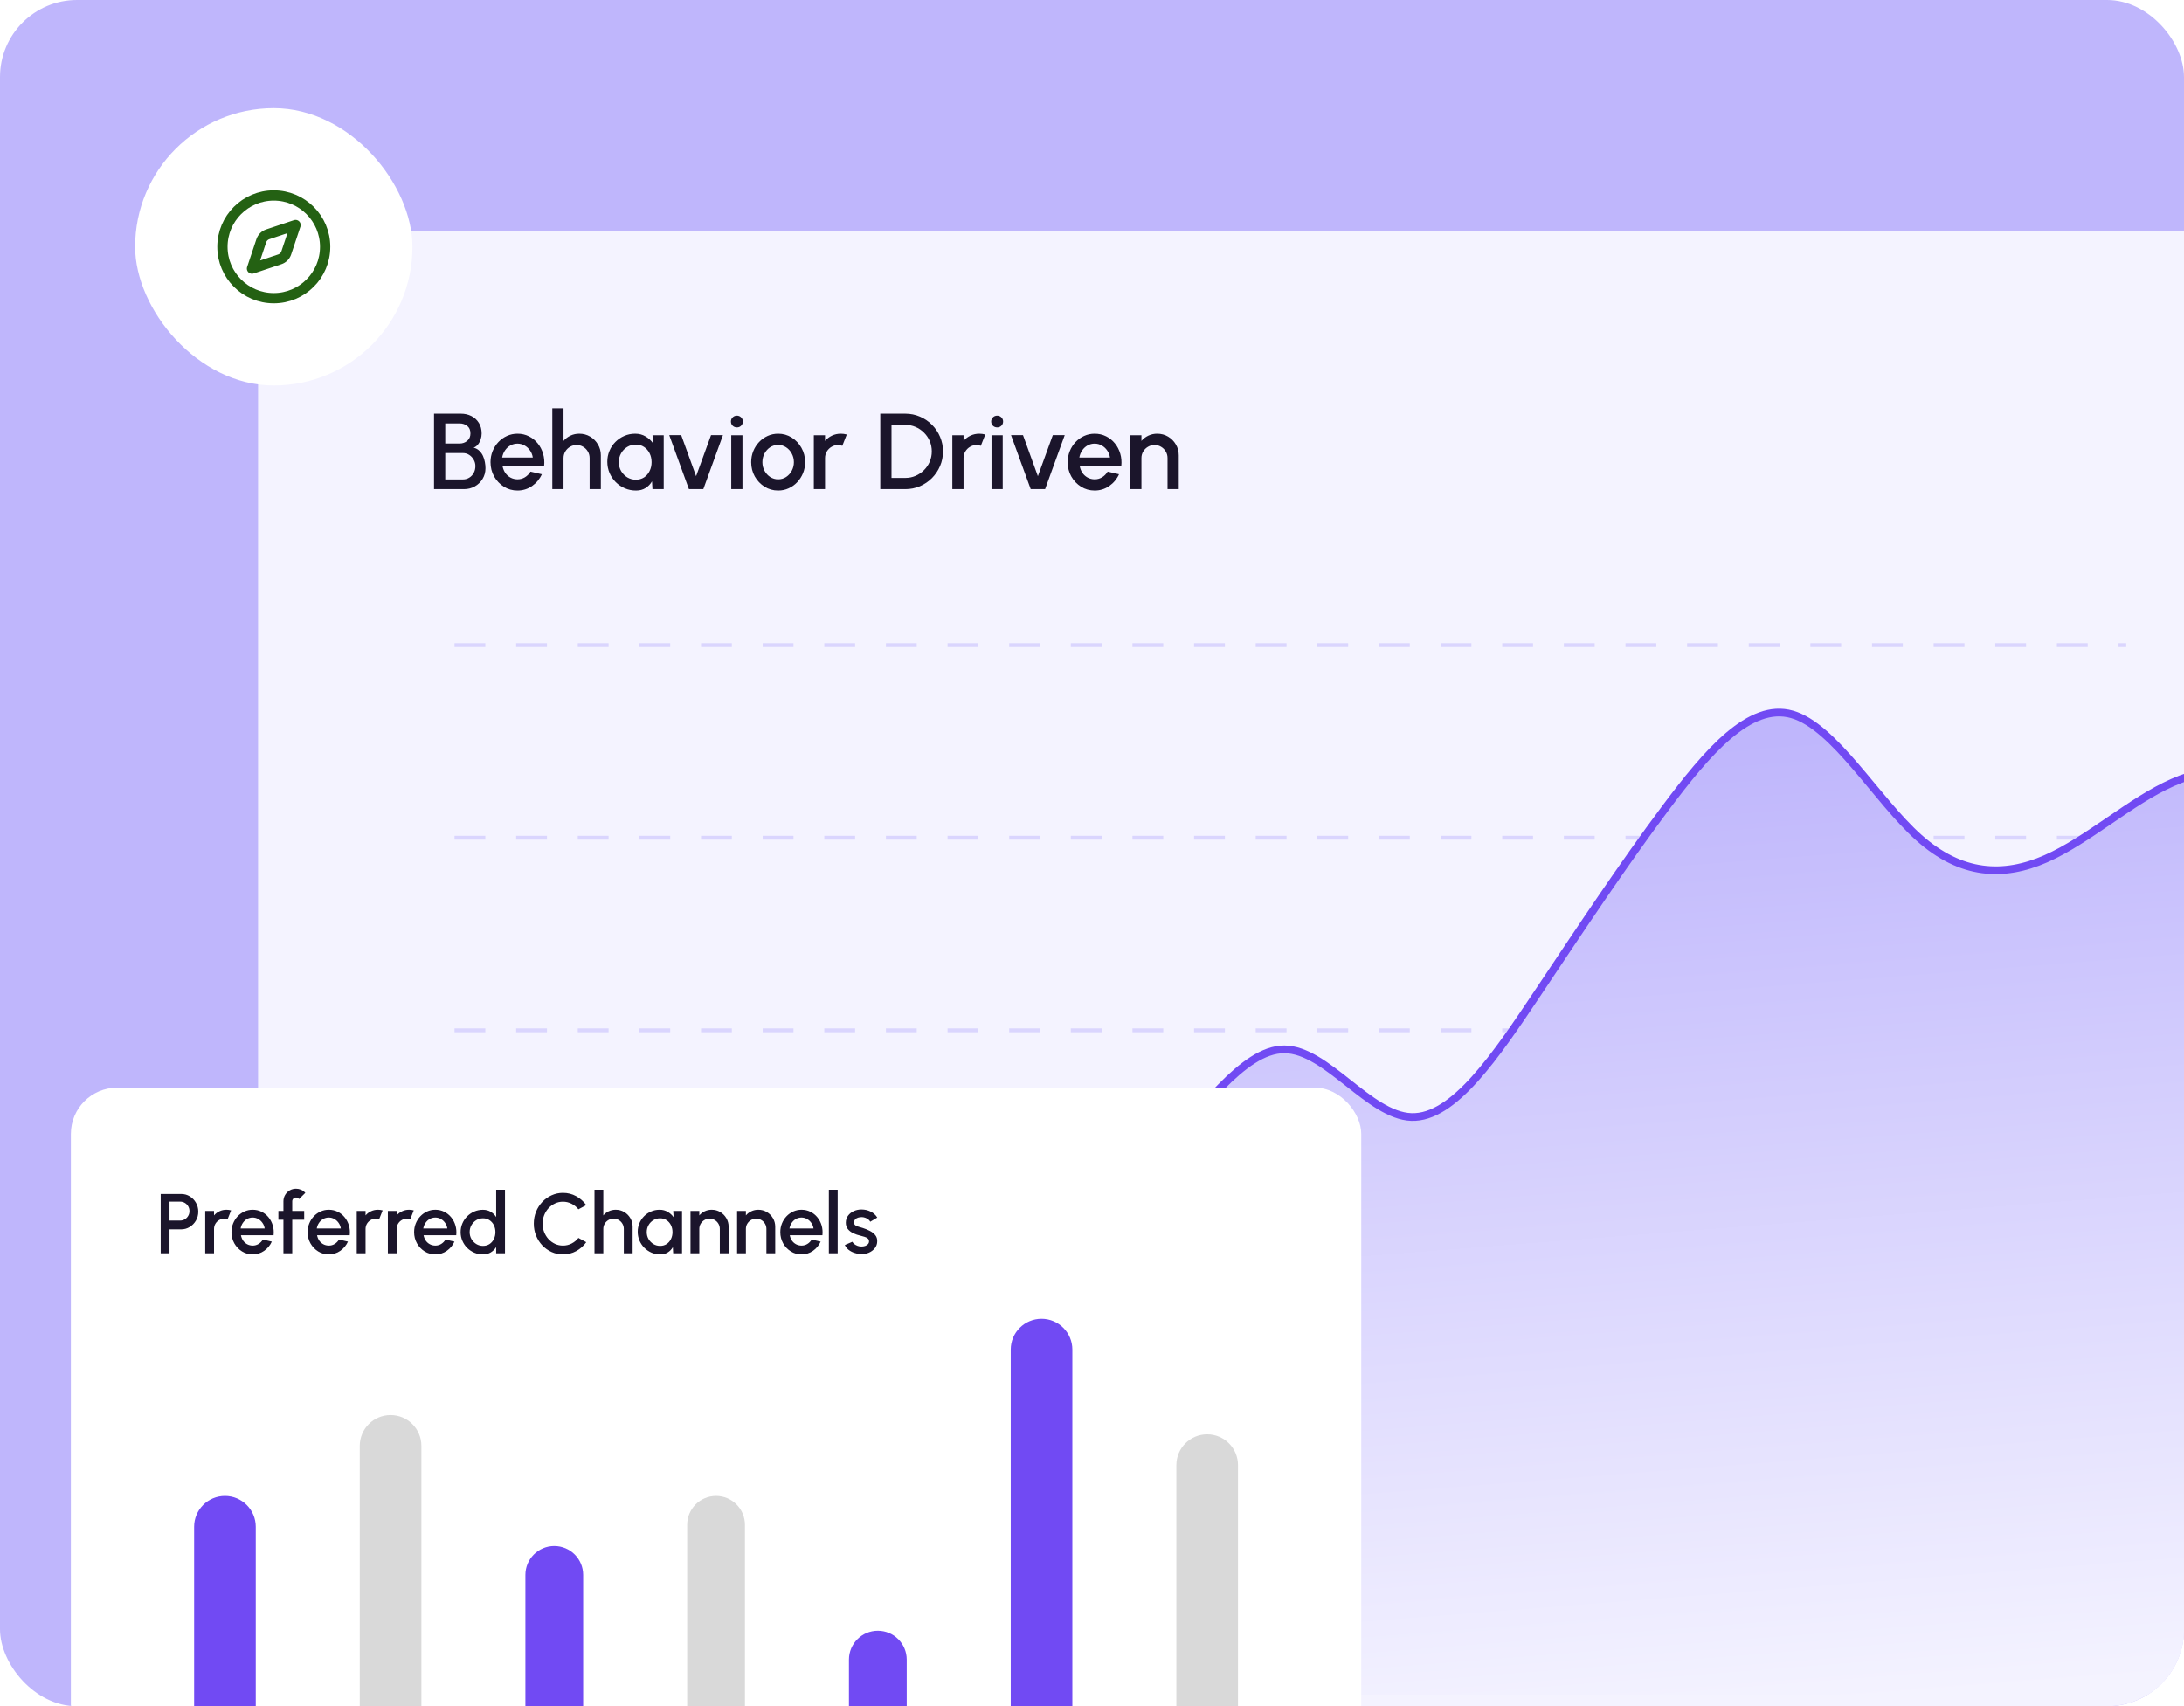
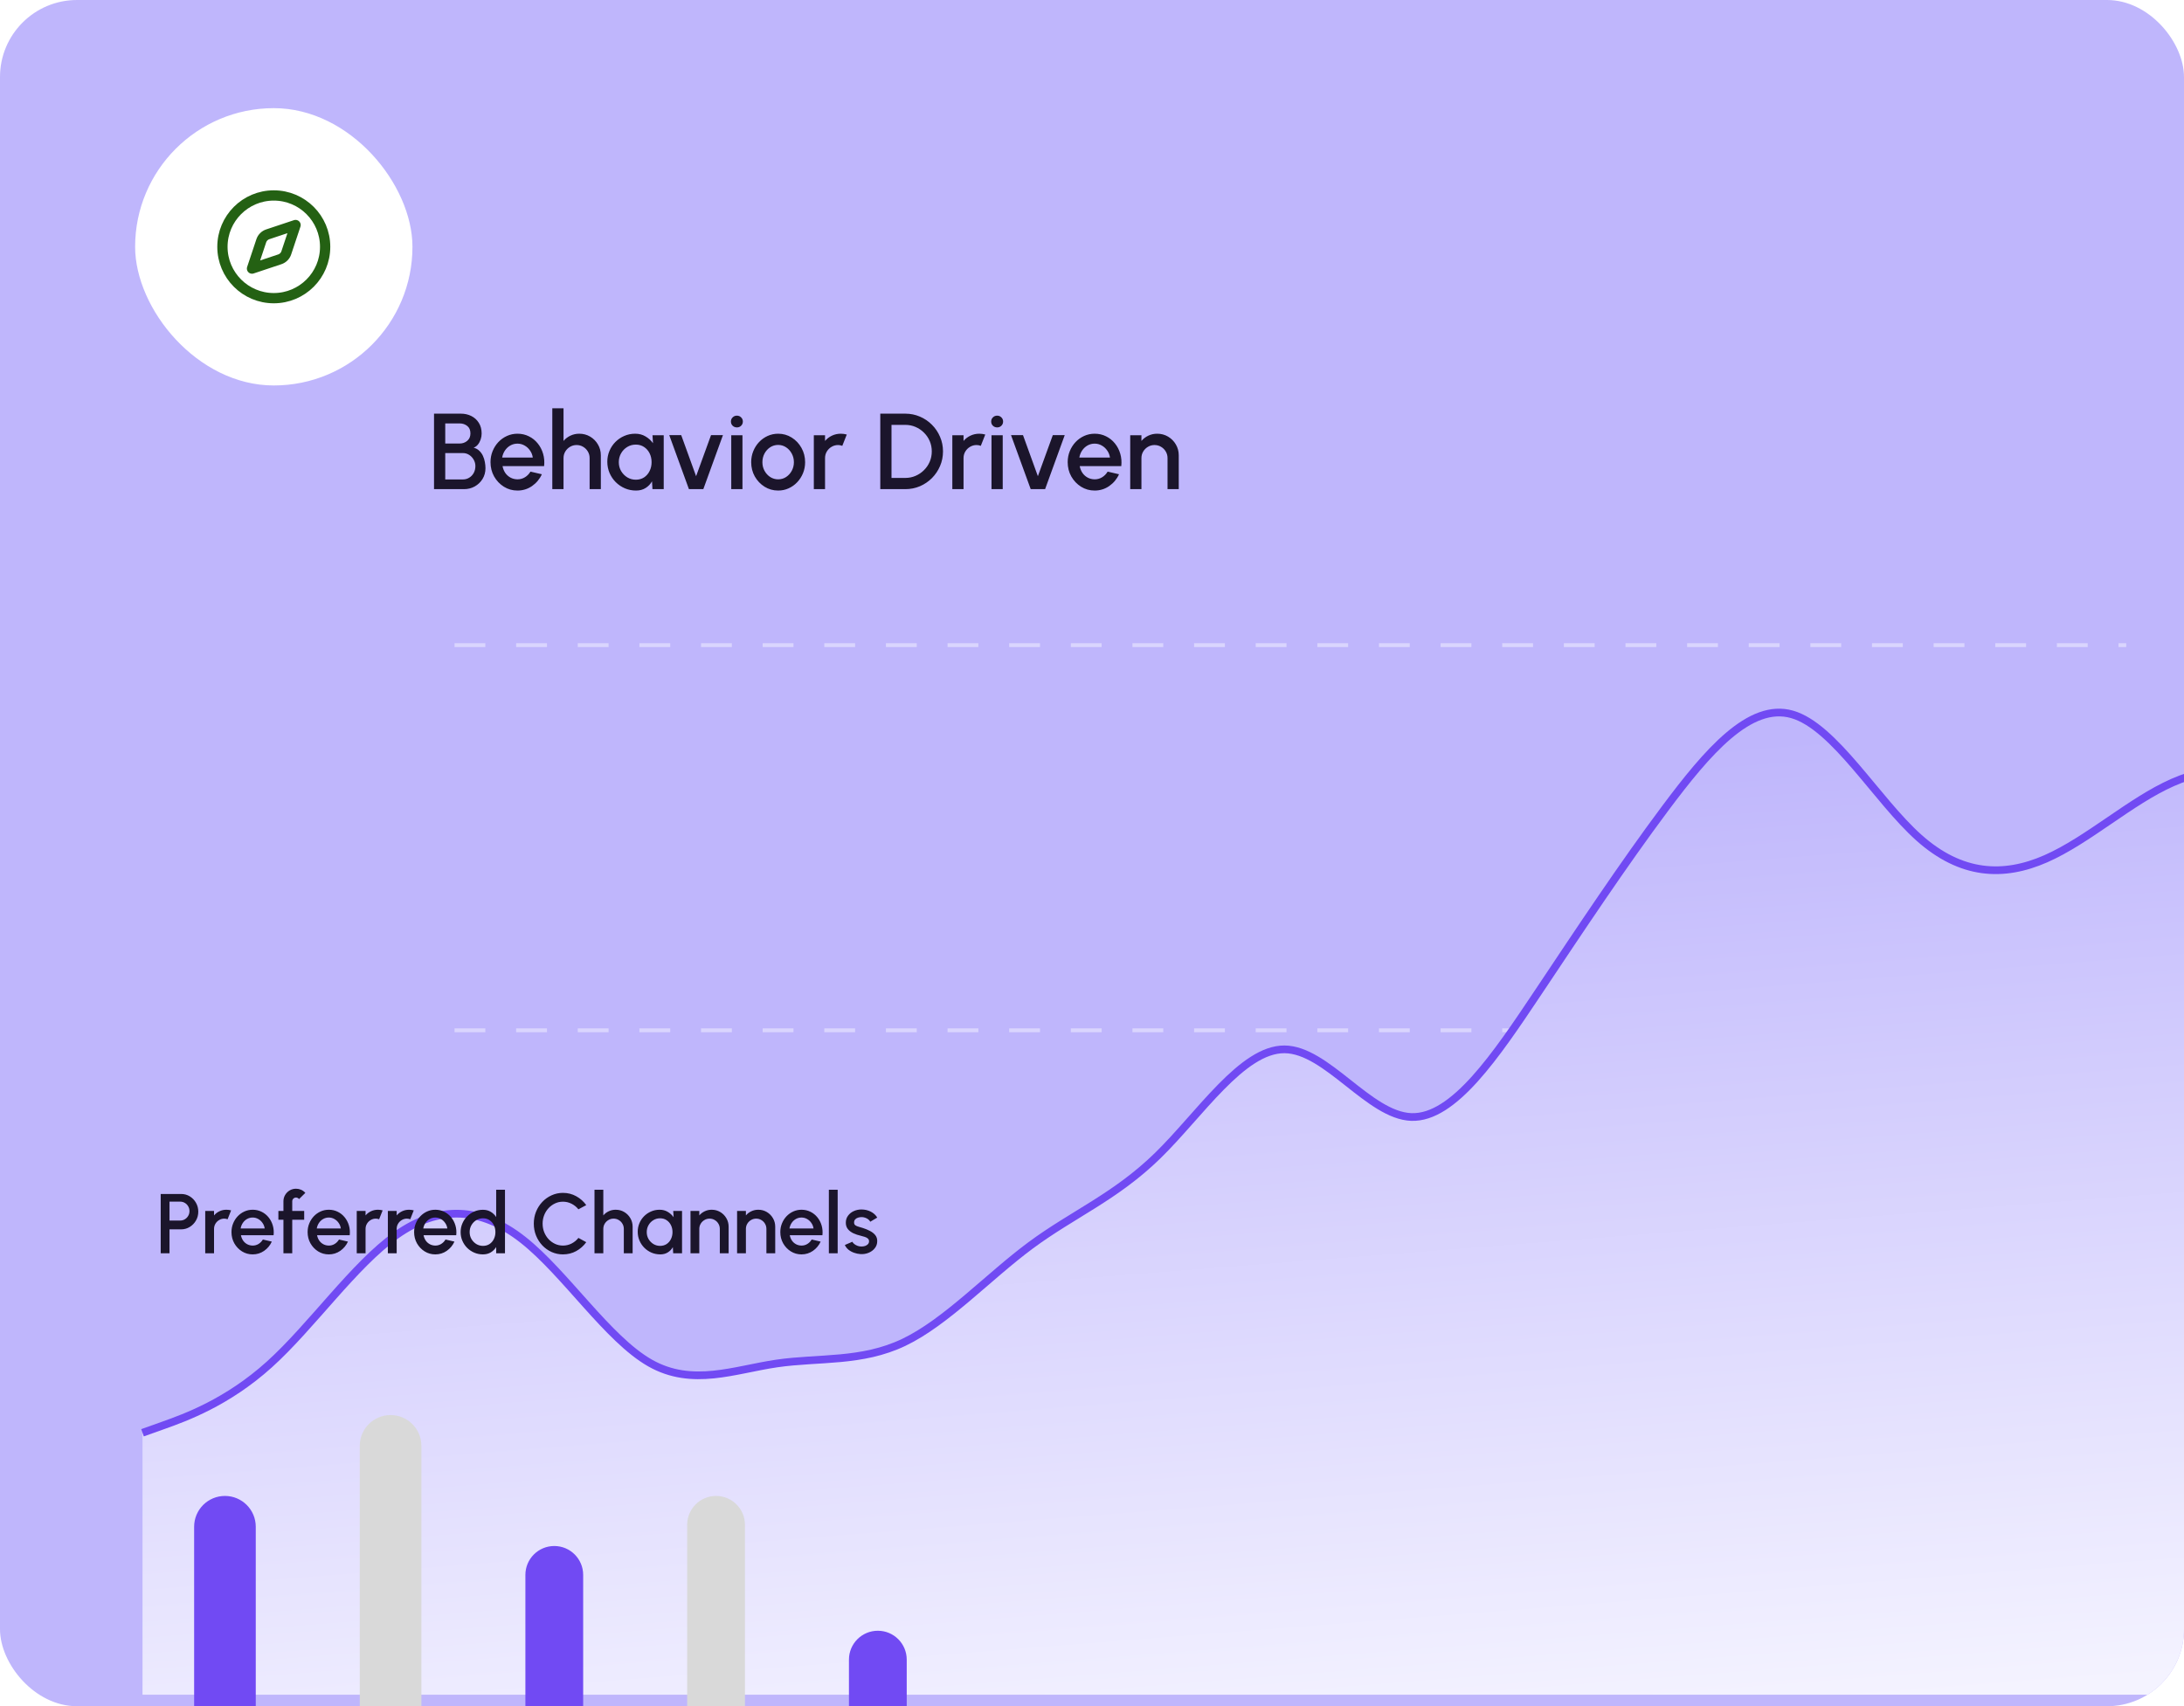
<svg xmlns="http://www.w3.org/2000/svg" width="567" height="443" viewBox="0 0 567 443" fill="none">
  <g clip-path="url(#clip0_40000217_19660)">
    <rect width="567" height="443" rx="20" fill="#BFB6FC" />
-     <rect x="67" y="60" width="542" height="426" rx="12" fill="#F4F3FF" />
    <line x1="118" y1="167.5" x2="552" y2="167.5" stroke="#DAD5FE" stroke-dasharray="8 8" />
-     <line x1="118" y1="217.5" x2="552" y2="217.5" stroke="#DAD5FE" stroke-dasharray="8 8" />
    <line x1="118" y1="267.5" x2="552" y2="267.5" stroke="#DAD5FE" stroke-dasharray="8 8" />
    <path d="M42.49 370.041L37 372V440H597V199.238L591.51 199.007C586.02 198.777 575.039 198.315 564.059 203.158C553.078 208 542.098 218.145 531.118 222.967C520.137 227.789 509.157 227.287 498.177 217.489C487.196 207.69 476.216 188.595 465.235 185.472C454.255 182.349 443.275 195.199 432.294 209.906C421.314 224.612 410.333 241.176 399.353 257.624C388.373 274.072 377.392 290.404 366.412 290.014C355.431 289.624 344.451 272.512 333.471 272.448C322.49 272.384 311.51 289.369 300.529 300.073C289.549 310.777 278.569 315.201 267.588 323.328C256.608 331.455 245.627 343.284 234.647 348.524C223.667 353.764 212.686 352.415 201.706 354.005C190.726 355.596 179.745 360.126 168.765 353.884C157.784 347.641 146.804 330.626 135.824 321.939C124.843 313.252 113.863 312.893 102.882 320.665C91.902 328.437 80.922 344.341 69.941 354.252C58.961 364.163 47.98 368.082 42.49 370.041Z" fill="url(#paint0_linear_40000217_19660)" />
    <path d="M37 372L42.49 370.041C47.98 368.082 58.961 364.163 69.941 354.252C80.922 344.341 91.902 328.437 102.882 320.665C113.863 312.893 124.843 313.252 135.824 321.939C146.804 330.626 157.784 347.641 168.765 353.884C179.745 360.126 190.726 355.596 201.706 354.005C212.686 352.415 223.667 353.764 234.647 348.524C245.627 343.284 256.608 331.455 267.588 323.328C278.569 315.201 289.549 310.777 300.529 300.073C311.51 289.369 322.49 272.384 333.471 272.448C344.451 272.512 355.431 289.624 366.412 290.014C377.392 290.404 388.373 274.072 399.353 257.624C410.333 241.176 421.314 224.612 432.294 209.906C443.275 195.199 454.255 182.349 465.235 185.472C476.216 188.595 487.196 207.69 498.177 217.489C509.157 227.287 520.137 227.789 531.118 222.967C542.098 218.145 553.078 208 564.059 203.158C575.039 198.315 586.02 198.777 591.51 199.007L597 199.238" stroke="#714AF3" stroke-width="2" />
    <g filter="url(#filter0_d_40000217_19660)">
      <rect x="31" y="24" width="72" height="72" rx="36" fill="white" />
-       <path d="M72.652 54.348L70.247 61.562C70.116 61.955 69.896 62.312 69.603 62.605C69.31 62.898 68.953 63.118 68.56 63.249L61.346 65.654L63.751 58.44C63.882 58.047 64.103 57.69 64.395 57.397C64.688 57.105 65.045 56.884 65.438 56.753L72.652 54.348Z" stroke="#246113" stroke-width="2.667" stroke-linecap="round" stroke-linejoin="round" />
+       <path d="M72.652 54.348L70.247 61.562C70.116 61.955 69.896 62.312 69.603 62.605C69.31 62.898 68.953 63.118 68.56 63.249L61.346 65.654L63.751 58.44C63.882 58.047 64.103 57.69 64.395 57.397C64.688 57.105 65.045 56.884 65.438 56.753Z" stroke="#246113" stroke-width="2.667" stroke-linecap="round" stroke-linejoin="round" />
      <path d="M66.999 73.335C74.363 73.335 80.333 67.365 80.333 60.001C80.333 52.638 74.363 46.668 66.999 46.668C59.636 46.668 53.666 52.638 53.666 60.001C53.666 67.365 59.636 73.335 66.999 73.335Z" stroke="#246113" stroke-width="2.667" stroke-linecap="round" stroke-linejoin="round" />
    </g>
    <g filter="url(#filter1_d_40000217_19660)">
-       <rect x="15" y="279" width="335" height="207" rx="12" fill="white" />
      <path d="M47 393C47 388.582 50.582 385 55 385C59.418 385 63 388.582 63 393V452H47V393Z" fill="#714AF3" />
      <path d="M90 372C90 367.582 93.582 364 98 364C102.418 364 106 367.582 106 372V452H90V372Z" fill="#D9D9D9" />
      <path d="M133 405.5C133 401.358 136.358 398 140.5 398C144.642 398 148 401.358 148 405.5V452H133V405.5Z" fill="#714AF3" />
      <path d="M175 392.5C175 388.358 178.358 385 182.5 385C186.642 385 190 388.358 190 392.5V452H175V392.5Z" fill="#D9D9D9" />
      <path d="M217 427.5C217 423.358 220.358 420 224.5 420C228.642 420 232 423.358 232 427.5V452H217V427.5Z" fill="#714AF3" />
-       <path d="M259 347C259 342.582 262.582 339 267 339C271.418 339 275 342.582 275 347V452H259V347Z" fill="#714AF3" />
-       <path d="M302 377C302 372.582 305.582 369 310 369C314.418 369 318 372.582 318 377V452H302V377Z" fill="#D9D9D9" />
      <path d="M38.32 322V306.6H43.622C44.451 306.6 45.199 306.805 45.866 307.216C46.541 307.627 47.076 308.18 47.472 308.877C47.875 309.574 48.077 310.344 48.077 311.187C48.077 312.045 47.872 312.822 47.461 313.519C47.058 314.208 46.519 314.758 45.844 315.169C45.169 315.58 44.429 315.785 43.622 315.785H40.608V322H38.32ZM40.608 313.497H43.391C43.831 313.497 44.231 313.387 44.59 313.167C44.957 312.947 45.246 312.654 45.459 312.287C45.679 311.92 45.789 311.506 45.789 311.044C45.789 310.582 45.679 310.168 45.459 309.801C45.246 309.427 44.957 309.134 44.59 308.921C44.231 308.701 43.831 308.591 43.391 308.591H40.608V313.497ZM49.879 322V311H52.167V312.166C52.548 311.711 53.017 311.352 53.575 311.088C54.132 310.824 54.733 310.692 55.379 310.692C55.789 310.692 56.196 310.747 56.6 310.857L55.687 313.167C55.401 313.057 55.115 313.002 54.829 313.002C54.345 313.002 53.901 313.123 53.498 313.365C53.094 313.6 52.772 313.919 52.53 314.322C52.288 314.725 52.167 315.173 52.167 315.664V322H49.879ZM62.195 322.286C61.183 322.286 60.259 322.026 59.423 321.505C58.594 320.984 57.931 320.288 57.432 319.415C56.941 318.535 56.695 317.563 56.695 316.5C56.695 315.693 56.838 314.942 57.124 314.245C57.41 313.541 57.803 312.925 58.301 312.397C58.807 311.862 59.394 311.444 60.061 311.143C60.728 310.842 61.44 310.692 62.195 310.692C63.038 310.692 63.812 310.868 64.516 311.22C65.22 311.565 65.822 312.045 66.32 312.661C66.819 313.27 67.186 313.974 67.42 314.773C67.655 315.565 67.725 316.408 67.629 317.303H59.148C59.243 317.809 59.427 318.267 59.698 318.678C59.977 319.081 60.329 319.4 60.754 319.635C61.187 319.87 61.667 319.991 62.195 319.998C62.752 319.998 63.258 319.859 63.713 319.58C64.175 319.301 64.553 318.916 64.846 318.425L67.167 318.964C66.727 319.939 66.064 320.739 65.176 321.362C64.289 321.978 63.295 322.286 62.195 322.286ZM59.071 315.554H65.319C65.246 315.026 65.059 314.549 64.758 314.124C64.465 313.691 64.094 313.35 63.647 313.101C63.207 312.844 62.723 312.716 62.195 312.716C61.675 312.716 61.191 312.841 60.743 313.09C60.303 313.339 59.937 313.68 59.643 314.113C59.357 314.538 59.166 315.019 59.071 315.554ZM72.471 308.503V311H75.573V313.288H72.471V322H70.183V313.288H68.874V311H70.183V308.503C70.183 307.902 70.33 307.355 70.623 306.864C70.917 306.365 71.309 305.969 71.8 305.676C72.299 305.383 72.853 305.236 73.461 305.236C73.901 305.236 74.33 305.324 74.748 305.5C75.166 305.676 75.54 305.947 75.87 306.314L74.231 307.931C74.151 307.799 74.037 307.7 73.89 307.634C73.751 307.561 73.608 307.524 73.461 307.524C73.19 307.524 72.955 307.619 72.757 307.81C72.567 308.001 72.471 308.232 72.471 308.503ZM81.961 322.286C80.949 322.286 80.025 322.026 79.189 321.505C78.36 320.984 77.696 320.288 77.198 319.415C76.706 318.535 76.461 317.563 76.461 316.5C76.461 315.693 76.604 314.942 76.89 314.245C77.176 313.541 77.568 312.925 78.067 312.397C78.573 311.862 79.159 311.444 79.827 311.143C80.494 310.842 81.205 310.692 81.961 310.692C82.804 310.692 83.578 310.868 84.282 311.22C84.986 311.565 85.587 312.045 86.086 312.661C86.584 313.27 86.951 313.974 87.186 314.773C87.42 315.565 87.49 316.408 87.395 317.303H78.914C79.009 317.809 79.192 318.267 79.464 318.678C79.742 319.081 80.094 319.4 80.52 319.635C80.952 319.87 81.433 319.991 81.961 319.998C82.518 319.998 83.024 319.859 83.479 319.58C83.941 319.301 84.318 318.916 84.612 318.425L86.933 318.964C86.493 319.939 85.829 320.739 84.942 321.362C84.054 321.978 83.061 322.286 81.961 322.286ZM78.837 315.554H85.085C85.011 315.026 84.824 314.549 84.524 314.124C84.23 313.691 83.86 313.35 83.413 313.101C82.973 312.844 82.489 312.716 81.961 312.716C81.44 312.716 80.956 312.841 80.509 313.09C80.069 313.339 79.702 313.68 79.409 314.113C79.123 314.538 78.932 315.019 78.837 315.554ZM89.216 322V311H91.504V312.166C91.886 311.711 92.355 311.352 92.912 311.088C93.47 310.824 94.071 310.692 94.716 310.692C95.127 310.692 95.534 310.747 95.938 310.857L95.025 313.167C94.739 313.057 94.453 313.002 94.166 313.002C93.683 313.002 93.239 313.123 92.835 313.365C92.432 313.6 92.109 313.919 91.868 314.322C91.626 314.725 91.504 315.173 91.504 315.664V322H89.216ZM97.295 322V311H99.583V312.166C99.964 311.711 100.433 311.352 100.991 311.088C101.548 310.824 102.149 310.692 102.795 310.692C103.205 310.692 103.612 310.747 104.016 310.857L103.103 313.167C102.817 313.057 102.531 313.002 102.245 313.002C101.761 313.002 101.317 313.123 100.914 313.365C100.51 313.6 100.188 313.919 99.946 314.322C99.704 314.725 99.583 315.173 99.583 315.664V322H97.295ZM109.611 322.286C108.599 322.286 107.675 322.026 106.839 321.505C106.011 320.984 105.347 320.288 104.848 319.415C104.357 318.535 104.111 317.563 104.111 316.5C104.111 315.693 104.254 314.942 104.54 314.245C104.826 313.541 105.219 312.925 105.717 312.397C106.223 311.862 106.81 311.444 107.477 311.143C108.145 310.842 108.856 310.692 109.611 310.692C110.455 310.692 111.228 310.868 111.932 311.22C112.636 311.565 113.238 312.045 113.736 312.661C114.235 313.27 114.602 313.974 114.836 314.773C115.071 315.565 115.141 316.408 115.045 317.303H106.564C106.66 317.809 106.843 318.267 107.114 318.678C107.393 319.081 107.745 319.4 108.17 319.635C108.603 319.87 109.083 319.991 109.611 319.998C110.169 319.998 110.675 319.859 111.129 319.58C111.591 319.301 111.969 318.916 112.262 318.425L114.583 318.964C114.143 319.939 113.48 320.739 112.592 321.362C111.705 321.978 110.711 322.286 109.611 322.286ZM106.487 315.554H112.735C112.662 315.026 112.475 314.549 112.174 314.124C111.881 313.691 111.511 313.35 111.063 313.101C110.623 312.844 110.139 312.716 109.611 312.716C109.091 312.716 108.607 312.841 108.159 313.09C107.719 313.339 107.353 313.68 107.059 314.113C106.773 314.538 106.583 315.019 106.487 315.554ZM125.414 305.5H127.702V322H125.414V320.383C125.055 320.955 124.586 321.417 124.006 321.769C123.427 322.114 122.749 322.286 121.971 322.286C121.172 322.286 120.424 322.136 119.727 321.835C119.031 321.534 118.415 321.12 117.879 320.592C117.351 320.057 116.937 319.441 116.636 318.744C116.336 318.047 116.185 317.299 116.185 316.5C116.185 315.701 116.336 314.953 116.636 314.256C116.937 313.552 117.351 312.936 117.879 312.408C118.415 311.873 119.031 311.455 119.727 311.154C120.424 310.853 121.172 310.703 121.971 310.703C122.749 310.703 123.427 310.879 124.006 311.231C124.586 311.576 125.055 312.03 125.414 312.595V305.5ZM121.993 320.075C122.639 320.075 123.203 319.917 123.687 319.602C124.171 319.279 124.545 318.847 124.809 318.304C125.081 317.761 125.216 317.16 125.216 316.5C125.216 315.833 125.081 315.228 124.809 314.685C124.538 314.142 124.16 313.713 123.676 313.398C123.2 313.075 122.639 312.914 121.993 312.914C121.355 312.914 120.772 313.075 120.244 313.398C119.724 313.721 119.306 314.153 118.99 314.696C118.682 315.239 118.528 315.84 118.528 316.5C118.528 317.167 118.686 317.772 119.001 318.315C119.324 318.85 119.746 319.279 120.266 319.602C120.794 319.917 121.37 320.075 121.993 320.075ZM142.751 322.286C141.709 322.286 140.73 322.081 139.814 321.67C138.897 321.252 138.09 320.68 137.394 319.954C136.704 319.221 136.162 318.37 135.766 317.402C135.377 316.434 135.183 315.4 135.183 314.3C135.183 313.2 135.377 312.166 135.766 311.198C136.162 310.23 136.704 309.383 137.394 308.657C138.09 307.924 138.897 307.352 139.814 306.941C140.73 306.523 141.709 306.314 142.751 306.314C143.997 306.314 145.145 306.604 146.194 307.183C147.242 307.762 148.111 308.532 148.801 309.493L146.766 310.582C146.289 309.981 145.699 309.5 144.995 309.141C144.291 308.782 143.543 308.602 142.751 308.602C142.017 308.602 141.332 308.752 140.694 309.053C140.056 309.354 139.495 309.764 139.011 310.285C138.527 310.806 138.149 311.411 137.878 312.1C137.606 312.789 137.471 313.523 137.471 314.3C137.471 315.085 137.606 315.822 137.878 316.511C138.149 317.193 138.527 317.798 139.011 318.326C139.502 318.847 140.067 319.257 140.705 319.558C141.343 319.851 142.025 319.998 142.751 319.998C143.557 319.998 144.309 319.818 145.006 319.459C145.71 319.092 146.296 318.608 146.766 318.007L148.801 319.118C148.111 320.079 147.242 320.849 146.194 321.428C145.145 322 143.997 322.286 142.751 322.286ZM160.841 315.103V322H158.553V315.664C158.553 315.173 158.432 314.725 158.19 314.322C157.955 313.919 157.636 313.6 157.233 313.365C156.837 313.123 156.39 313.002 155.891 313.002C155.407 313.002 154.963 313.123 154.56 313.365C154.157 313.6 153.834 313.919 153.592 314.322C153.35 314.725 153.229 315.173 153.229 315.664V322H150.941V305.5H153.229V312.166C153.61 311.711 154.08 311.352 154.637 311.088C155.194 310.824 155.796 310.692 156.441 310.692C157.255 310.692 157.996 310.89 158.663 311.286C159.33 311.682 159.858 312.214 160.247 312.881C160.643 313.548 160.841 314.289 160.841 315.103ZM171.38 311H173.668V322H171.369L171.281 320.405C170.958 320.97 170.522 321.424 169.972 321.769C169.422 322.114 168.773 322.286 168.025 322.286C167.218 322.286 166.459 322.136 165.748 321.835C165.037 321.527 164.41 321.102 163.867 320.559C163.332 320.016 162.914 319.393 162.613 318.689C162.312 317.978 162.162 317.215 162.162 316.401C162.162 315.616 162.309 314.879 162.602 314.19C162.895 313.493 163.302 312.885 163.823 312.364C164.344 311.843 164.945 311.436 165.627 311.143C166.316 310.842 167.053 310.692 167.838 310.692C168.637 310.692 169.341 310.875 169.95 311.242C170.566 311.601 171.076 312.063 171.479 312.628L171.38 311ZM167.97 320.075C168.615 320.075 169.18 319.917 169.664 319.602C170.148 319.279 170.522 318.847 170.786 318.304C171.057 317.761 171.193 317.16 171.193 316.5C171.193 315.833 171.057 315.228 170.786 314.685C170.515 314.142 170.137 313.713 169.653 313.398C169.176 313.075 168.615 312.914 167.97 312.914C167.332 312.914 166.749 313.075 166.221 313.398C165.693 313.721 165.275 314.153 164.967 314.696C164.659 315.239 164.505 315.84 164.505 316.5C164.505 317.167 164.663 317.772 164.978 318.315C165.301 318.85 165.722 319.279 166.243 319.602C166.771 319.917 167.347 320.075 167.97 320.075ZM185.763 315.103V322H183.475V315.664C183.475 315.173 183.354 314.725 183.112 314.322C182.877 313.919 182.558 313.6 182.155 313.365C181.759 313.123 181.312 313.002 180.813 313.002C180.329 313.002 179.885 313.123 179.482 313.365C179.079 313.6 178.756 313.919 178.514 314.322C178.272 314.725 178.151 315.173 178.151 315.664V322H175.863V311H178.151V312.166C178.532 311.711 179.002 311.352 179.559 311.088C180.116 310.824 180.718 310.692 181.363 310.692C182.177 310.692 182.918 310.89 183.585 311.286C184.252 311.682 184.78 312.214 185.169 312.881C185.565 313.548 185.763 314.289 185.763 315.103ZM197.859 315.103V322H195.571V315.664C195.571 315.173 195.45 314.725 195.208 314.322C194.973 313.919 194.654 313.6 194.251 313.365C193.855 313.123 193.407 313.002 192.909 313.002C192.425 313.002 191.981 313.123 191.578 313.365C191.174 313.6 190.852 313.919 190.61 314.322C190.368 314.725 190.247 315.173 190.247 315.664V322H187.959V311H190.247V312.166C190.628 311.711 191.097 311.352 191.655 311.088C192.212 310.824 192.813 310.692 193.459 310.692C194.273 310.692 195.013 310.89 195.681 311.286C196.348 311.682 196.876 312.214 197.265 312.881C197.661 313.548 197.859 314.289 197.859 315.103ZM204.68 322.286C203.668 322.286 202.744 322.026 201.908 321.505C201.079 320.984 200.415 320.288 199.917 319.415C199.425 318.535 199.18 317.563 199.18 316.5C199.18 315.693 199.323 314.942 199.609 314.245C199.895 313.541 200.287 312.925 200.786 312.397C201.292 311.862 201.878 311.444 202.546 311.143C203.213 310.842 203.924 310.692 204.68 310.692C205.523 310.692 206.297 310.868 207.001 311.22C207.705 311.565 208.306 312.045 208.805 312.661C209.303 313.27 209.67 313.974 209.905 314.773C210.139 315.565 210.209 316.408 210.114 317.303H201.633C201.728 317.809 201.911 318.267 202.183 318.678C202.461 319.081 202.813 319.4 203.239 319.635C203.671 319.87 204.152 319.991 204.68 319.998C205.237 319.998 205.743 319.859 206.198 319.58C206.66 319.301 207.037 318.916 207.331 318.425L209.652 318.964C209.212 319.939 208.548 320.739 207.661 321.362C206.773 321.978 205.78 322.286 204.68 322.286ZM201.556 315.554H207.804C207.73 315.026 207.543 314.549 207.243 314.124C206.949 313.691 206.579 313.35 206.132 313.101C205.692 312.844 205.208 312.716 204.68 312.716C204.159 312.716 203.675 312.841 203.228 313.09C202.788 313.339 202.421 313.68 202.128 314.113C201.842 314.538 201.651 315.019 201.556 315.554ZM211.785 322V305.5H214.073V322H211.785ZM220.005 322.209C219.425 322.172 218.861 322.055 218.311 321.857C217.761 321.659 217.277 321.391 216.859 321.054C216.448 320.709 216.14 320.306 215.935 319.844L217.882 319.008C217.977 319.206 218.142 319.4 218.377 319.591C218.619 319.782 218.901 319.939 219.224 320.064C219.546 320.181 219.884 320.24 220.236 320.24C220.58 320.24 220.899 320.192 221.193 320.097C221.493 319.994 221.739 319.84 221.93 319.635C222.12 319.43 222.216 319.184 222.216 318.898C222.216 318.575 222.106 318.326 221.886 318.15C221.673 317.967 221.405 317.827 221.083 317.732C220.76 317.637 220.437 317.545 220.115 317.457C219.396 317.296 218.736 317.076 218.135 316.797C217.541 316.511 217.068 316.148 216.716 315.708C216.364 315.261 216.188 314.714 216.188 314.069C216.188 313.365 216.378 312.756 216.76 312.243C217.141 311.722 217.64 311.323 218.256 311.044C218.879 310.765 219.543 310.626 220.247 310.626C221.127 310.626 221.933 310.813 222.667 311.187C223.4 311.561 223.961 312.074 224.35 312.727L222.535 313.805C222.425 313.585 222.26 313.387 222.04 313.211C221.82 313.035 221.57 312.896 221.292 312.793C221.013 312.683 220.723 312.621 220.423 312.606C220.049 312.591 219.7 312.635 219.378 312.738C219.062 312.833 218.809 312.987 218.619 313.2C218.428 313.413 218.333 313.684 218.333 314.014C218.333 314.337 218.446 314.579 218.674 314.74C218.901 314.894 219.187 315.019 219.532 315.114C219.884 315.209 220.243 315.316 220.61 315.433C221.262 315.638 221.875 315.891 222.447 316.192C223.019 316.485 223.481 316.848 223.833 317.281C224.185 317.714 224.353 318.242 224.339 318.865C224.339 319.554 224.13 320.159 223.712 320.68C223.301 321.201 222.766 321.597 222.106 321.868C221.446 322.139 220.745 322.253 220.005 322.209Z" fill="#1B152B" />
    </g>
    <path d="M112.68 127V107.4H119.638C120.646 107.4 121.556 107.605 122.368 108.016C123.189 108.427 123.838 109.019 124.314 109.794C124.799 110.559 125.042 111.479 125.042 112.552C125.042 113.075 124.958 113.588 124.79 114.092C124.622 114.596 124.384 115.039 124.076 115.422C123.768 115.805 123.395 116.075 122.956 116.234C123.553 116.383 124.048 116.654 124.44 117.046C124.841 117.429 125.159 117.877 125.392 118.39C125.625 118.903 125.789 119.435 125.882 119.986C125.985 120.537 126.036 121.059 126.036 121.554C126.036 122.599 125.784 123.533 125.28 124.354C124.776 125.175 124.099 125.824 123.25 126.3C122.41 126.767 121.481 127 120.464 127H112.68ZM115.592 124.48H120.184C120.781 124.48 121.323 124.331 121.808 124.032C122.303 123.733 122.695 123.323 122.984 122.8C123.273 122.268 123.418 121.671 123.418 121.008C123.418 120.429 123.273 119.883 122.984 119.37C122.695 118.847 122.303 118.427 121.808 118.11C121.323 117.793 120.781 117.634 120.184 117.634H115.592V124.48ZM115.592 115.156H119.33C120.095 115.156 120.753 114.923 121.304 114.456C121.855 113.989 122.13 113.35 122.13 112.538C122.13 111.67 121.855 111.021 121.304 110.592C120.753 110.153 120.095 109.934 119.33 109.934H115.592V115.156ZM134.344 127.364C133.056 127.364 131.88 127.033 130.816 126.37C129.761 125.707 128.917 124.821 128.282 123.71C127.657 122.59 127.344 121.353 127.344 120C127.344 118.973 127.526 118.017 127.89 117.13C128.254 116.234 128.753 115.45 129.388 114.778C130.032 114.097 130.779 113.565 131.628 113.182C132.477 112.799 133.383 112.608 134.344 112.608C135.417 112.608 136.402 112.832 137.298 113.28C138.194 113.719 138.959 114.33 139.594 115.114C140.229 115.889 140.695 116.785 140.994 117.802C141.293 118.81 141.381 119.883 141.26 121.022H130.466C130.587 121.666 130.821 122.249 131.166 122.772C131.521 123.285 131.969 123.691 132.51 123.99C133.061 124.289 133.672 124.443 134.344 124.452C135.053 124.452 135.697 124.275 136.276 123.92C136.864 123.565 137.345 123.075 137.718 122.45L140.672 123.136C140.112 124.377 139.267 125.395 138.138 126.188C137.009 126.972 135.744 127.364 134.344 127.364ZM130.368 118.796H138.32C138.227 118.124 137.989 117.517 137.606 116.976C137.233 116.425 136.761 115.991 136.192 115.674C135.632 115.347 135.016 115.184 134.344 115.184C133.681 115.184 133.065 115.343 132.496 115.66C131.936 115.977 131.469 116.411 131.096 116.962C130.732 117.503 130.489 118.115 130.368 118.796ZM155.987 118.222V127H153.075V118.936C153.075 118.311 152.921 117.741 152.613 117.228C152.314 116.715 151.908 116.309 151.395 116.01C150.891 115.702 150.322 115.548 149.687 115.548C149.071 115.548 148.506 115.702 147.993 116.01C147.48 116.309 147.069 116.715 146.761 117.228C146.453 117.741 146.299 118.311 146.299 118.936V127H143.387V106H146.299V114.484C146.784 113.905 147.382 113.448 148.091 113.112C148.8 112.776 149.566 112.608 150.387 112.608C151.423 112.608 152.366 112.86 153.215 113.364C154.064 113.868 154.736 114.545 155.231 115.394C155.735 116.243 155.987 117.186 155.987 118.222ZM169.4 113H172.312V127H169.386L169.274 124.97C168.863 125.689 168.308 126.267 167.608 126.706C166.908 127.145 166.082 127.364 165.13 127.364C164.103 127.364 163.137 127.173 162.232 126.79C161.327 126.398 160.529 125.857 159.838 125.166C159.157 124.475 158.625 123.682 158.242 122.786C157.859 121.881 157.668 120.91 157.668 119.874C157.668 118.875 157.855 117.937 158.228 117.06C158.601 116.173 159.119 115.399 159.782 114.736C160.445 114.073 161.21 113.555 162.078 113.182C162.955 112.799 163.893 112.608 164.892 112.608C165.909 112.608 166.805 112.841 167.58 113.308C168.364 113.765 169.013 114.353 169.526 115.072L169.4 113ZM165.06 124.55C165.881 124.55 166.6 124.349 167.216 123.948C167.832 123.537 168.308 122.987 168.644 122.296C168.989 121.605 169.162 120.84 169.162 120C169.162 119.151 168.989 118.381 168.644 117.69C168.299 116.999 167.818 116.453 167.202 116.052C166.595 115.641 165.881 115.436 165.06 115.436C164.248 115.436 163.506 115.641 162.834 116.052C162.162 116.463 161.63 117.013 161.238 117.704C160.846 118.395 160.65 119.16 160.65 120C160.65 120.849 160.851 121.619 161.252 122.31C161.663 122.991 162.199 123.537 162.862 123.948C163.534 124.349 164.267 124.55 165.06 124.55ZM182.594 127H178.856L173.746 112.972H176.854L180.718 123.64L184.596 112.972H187.69L182.594 127ZM189.844 113H192.756V127H189.844V113ZM191.328 110.97C190.88 110.97 190.507 110.825 190.208 110.536C189.909 110.247 189.76 109.883 189.76 109.444C189.76 109.015 189.909 108.655 190.208 108.366C190.507 108.067 190.875 107.918 191.314 107.918C191.743 107.918 192.107 108.067 192.406 108.366C192.705 108.655 192.854 109.015 192.854 109.444C192.854 109.883 192.705 110.247 192.406 110.536C192.117 110.825 191.757 110.97 191.328 110.97ZM202.02 127.364C200.732 127.364 199.556 127.033 198.492 126.37C197.437 125.707 196.592 124.821 195.958 123.71C195.332 122.59 195.02 121.353 195.02 120C195.02 118.973 195.202 118.017 195.566 117.13C195.93 116.234 196.429 115.45 197.064 114.778C197.708 114.097 198.454 113.565 199.304 113.182C200.153 112.799 201.058 112.608 202.02 112.608C203.308 112.608 204.479 112.939 205.534 113.602C206.598 114.265 207.442 115.156 208.068 116.276C208.702 117.396 209.02 118.637 209.02 120C209.02 121.017 208.838 121.969 208.474 122.856C208.11 123.743 207.606 124.527 206.962 125.208C206.327 125.88 205.585 126.407 204.736 126.79C203.896 127.173 202.99 127.364 202.02 127.364ZM202.02 124.452C202.794 124.452 203.49 124.247 204.106 123.836C204.722 123.425 205.207 122.884 205.562 122.212C205.926 121.531 206.108 120.793 206.108 120C206.108 119.188 205.921 118.441 205.548 117.76C205.184 117.079 204.694 116.537 204.078 116.136C203.462 115.725 202.776 115.52 202.02 115.52C201.254 115.52 200.559 115.725 199.934 116.136C199.318 116.547 198.828 117.093 198.464 117.774C198.109 118.455 197.932 119.197 197.932 120C197.932 120.831 198.118 121.582 198.492 122.254C198.865 122.926 199.36 123.463 199.976 123.864C200.601 124.256 201.282 124.452 202.02 124.452ZM211.282 127V113H214.194V114.484C214.679 113.905 215.276 113.448 215.986 113.112C216.695 112.776 217.46 112.608 218.282 112.608C218.804 112.608 219.322 112.678 219.836 112.818L218.674 115.758C218.31 115.618 217.946 115.548 217.582 115.548C216.966 115.548 216.401 115.702 215.888 116.01C215.374 116.309 214.964 116.715 214.656 117.228C214.348 117.741 214.194 118.311 214.194 118.936V127H211.282ZM228.535 127V107.4H235.017C236.371 107.4 237.64 107.657 238.825 108.17C240.011 108.674 241.051 109.379 241.947 110.284C242.843 111.18 243.543 112.221 244.047 113.406C244.561 114.582 244.817 115.847 244.817 117.2C244.817 118.553 244.561 119.823 244.047 121.008C243.543 122.184 242.843 123.225 241.947 124.13C241.051 125.026 240.011 125.731 238.825 126.244C237.64 126.748 236.371 127 235.017 127H228.535ZM231.447 124.088H235.017C235.969 124.088 236.856 123.911 237.677 123.556C238.508 123.201 239.241 122.707 239.875 122.072C240.519 121.437 241.019 120.705 241.373 119.874C241.728 119.043 241.905 118.152 241.905 117.2C241.905 116.248 241.728 115.357 241.373 114.526C241.019 113.695 240.519 112.963 239.875 112.328C239.241 111.693 238.508 111.199 237.677 110.844C236.856 110.489 235.969 110.312 235.017 110.312H231.447V124.088ZM247.239 127V113H250.151V114.484C250.636 113.905 251.233 113.448 251.943 113.112C252.652 112.776 253.417 112.608 254.239 112.608C254.761 112.608 255.279 112.678 255.793 112.818L254.631 115.758C254.267 115.618 253.903 115.548 253.539 115.548C252.923 115.548 252.358 115.702 251.845 116.01C251.331 116.309 250.921 116.715 250.613 117.228C250.305 117.741 250.151 118.311 250.151 118.936V127H247.239ZM257.41 113H260.322V127H257.41V113ZM258.894 110.97C258.446 110.97 258.073 110.825 257.774 110.536C257.476 110.247 257.326 109.883 257.326 109.444C257.326 109.015 257.476 108.655 257.774 108.366C258.073 108.067 258.442 107.918 258.88 107.918C259.31 107.918 259.674 108.067 259.972 108.366C260.271 108.655 260.42 109.015 260.42 109.444C260.42 109.883 260.271 110.247 259.972 110.536C259.683 110.825 259.324 110.97 258.894 110.97ZM271.325 127H267.587L262.477 112.972H265.585L269.449 123.64L273.327 112.972H276.421L271.325 127ZM284.188 127.364C282.9 127.364 281.724 127.033 280.66 126.37C279.605 125.707 278.76 124.821 278.126 123.71C277.5 122.59 277.188 121.353 277.188 120C277.188 118.973 277.37 118.017 277.734 117.13C278.098 116.234 278.597 115.45 279.232 114.778C279.876 114.097 280.622 113.565 281.472 113.182C282.321 112.799 283.226 112.608 284.188 112.608C285.261 112.608 286.246 112.832 287.142 113.28C288.038 113.719 288.803 114.33 289.438 115.114C290.072 115.889 290.539 116.785 290.838 117.802C291.136 118.81 291.225 119.883 291.104 121.022H280.31C280.431 121.666 280.664 122.249 281.01 122.772C281.364 123.285 281.812 123.691 282.354 123.99C282.904 124.289 283.516 124.443 284.188 124.452C284.897 124.452 285.541 124.275 286.12 123.92C286.708 123.565 287.188 123.075 287.562 122.45L290.516 123.136C289.956 124.377 289.111 125.395 287.982 126.188C286.852 126.972 285.588 127.364 284.188 127.364ZM280.212 118.796H288.164C288.07 118.124 287.832 117.517 287.45 116.976C287.076 116.425 286.605 115.991 286.036 115.674C285.476 115.347 284.86 115.184 284.188 115.184C283.525 115.184 282.909 115.343 282.34 115.66C281.78 115.977 281.313 116.411 280.94 116.962C280.576 117.503 280.333 118.115 280.212 118.796ZM306.022 118.222V127H303.11V118.936C303.11 118.311 302.956 117.741 302.648 117.228C302.35 116.715 301.944 116.309 301.43 116.01C300.926 115.702 300.357 115.548 299.722 115.548C299.106 115.548 298.542 115.702 298.028 116.01C297.515 116.309 297.104 116.715 296.796 117.228C296.488 117.741 296.334 118.311 296.334 118.936V127H293.422V113H296.334V114.484C296.82 113.905 297.417 113.448 298.126 113.112C298.836 112.776 299.601 112.608 300.422 112.608C301.458 112.608 302.401 112.86 303.25 113.364C304.1 113.868 304.772 114.545 305.266 115.394C305.77 116.243 306.022 117.186 306.022 118.222Z" fill="#1B152B" />
  </g>
  <defs>
    <filter id="filter0_d_40000217_19660" x="-5.72" y="-12.72" width="153.6" height="153.6" filterUnits="userSpaceOnUse" color-interpolation-filters="sRGB">
      <feFlood flood-opacity="0" result="BackgroundImageFix" />
      <feColorMatrix in="SourceAlpha" type="matrix" values="0 0 0 0 0 0 0 0 0 0 0 0 0 0 0 0 0 0 127 0" result="hardAlpha" />
      <feOffset dx="4.08" dy="4.08" />
      <feGaussianBlur stdDeviation="20.4" />
      <feComposite in2="hardAlpha" operator="out" />
      <feColorMatrix type="matrix" values="0 0 0 0 0 0 0 0 0 0 0 0 0 0 0 0 0 0 0.08 0" />
      <feBlend mode="normal" in2="BackgroundImageFix" result="effect1_dropShadow_40000217_19660" />
      <feBlend mode="normal" in="SourceGraphic" in2="effect1_dropShadow_40000217_19660" result="shape" />
    </filter>
    <filter id="filter1_d_40000217_19660" x="-15.6" y="248.4" width="403" height="275" filterUnits="userSpaceOnUse" color-interpolation-filters="sRGB">
      <feFlood flood-opacity="0" result="BackgroundImageFix" />
      <feColorMatrix in="SourceAlpha" type="matrix" values="0 0 0 0 0 0 0 0 0 0 0 0 0 0 0 0 0 0 127 0" result="hardAlpha" />
      <feOffset dx="3.4" dy="3.4" />
      <feGaussianBlur stdDeviation="17" />
      <feComposite in2="hardAlpha" operator="out" />
      <feColorMatrix type="matrix" values="0 0 0 0 0 0 0 0 0 0 0 0 0 0 0 0 0 0 0.08 0" />
      <feBlend mode="normal" in2="BackgroundImageFix" result="effect1_dropShadow_40000217_19660" />
      <feBlend mode="normal" in="SourceGraphic" in2="effect1_dropShadow_40000217_19660" result="shape" />
    </filter>
    <linearGradient id="paint0_linear_40000217_19660" x1="365.219" y1="199.5" x2="384.828" y2="449.534" gradientUnits="userSpaceOnUse">
      <stop stop-color="#BFB6FC" />
      <stop offset="1" stop-color="#F4F3FF" />
    </linearGradient>
    <clipPath id="clip0_40000217_19660">
      <rect width="567" height="443" rx="20" fill="white" />
    </clipPath>
  </defs>
</svg>